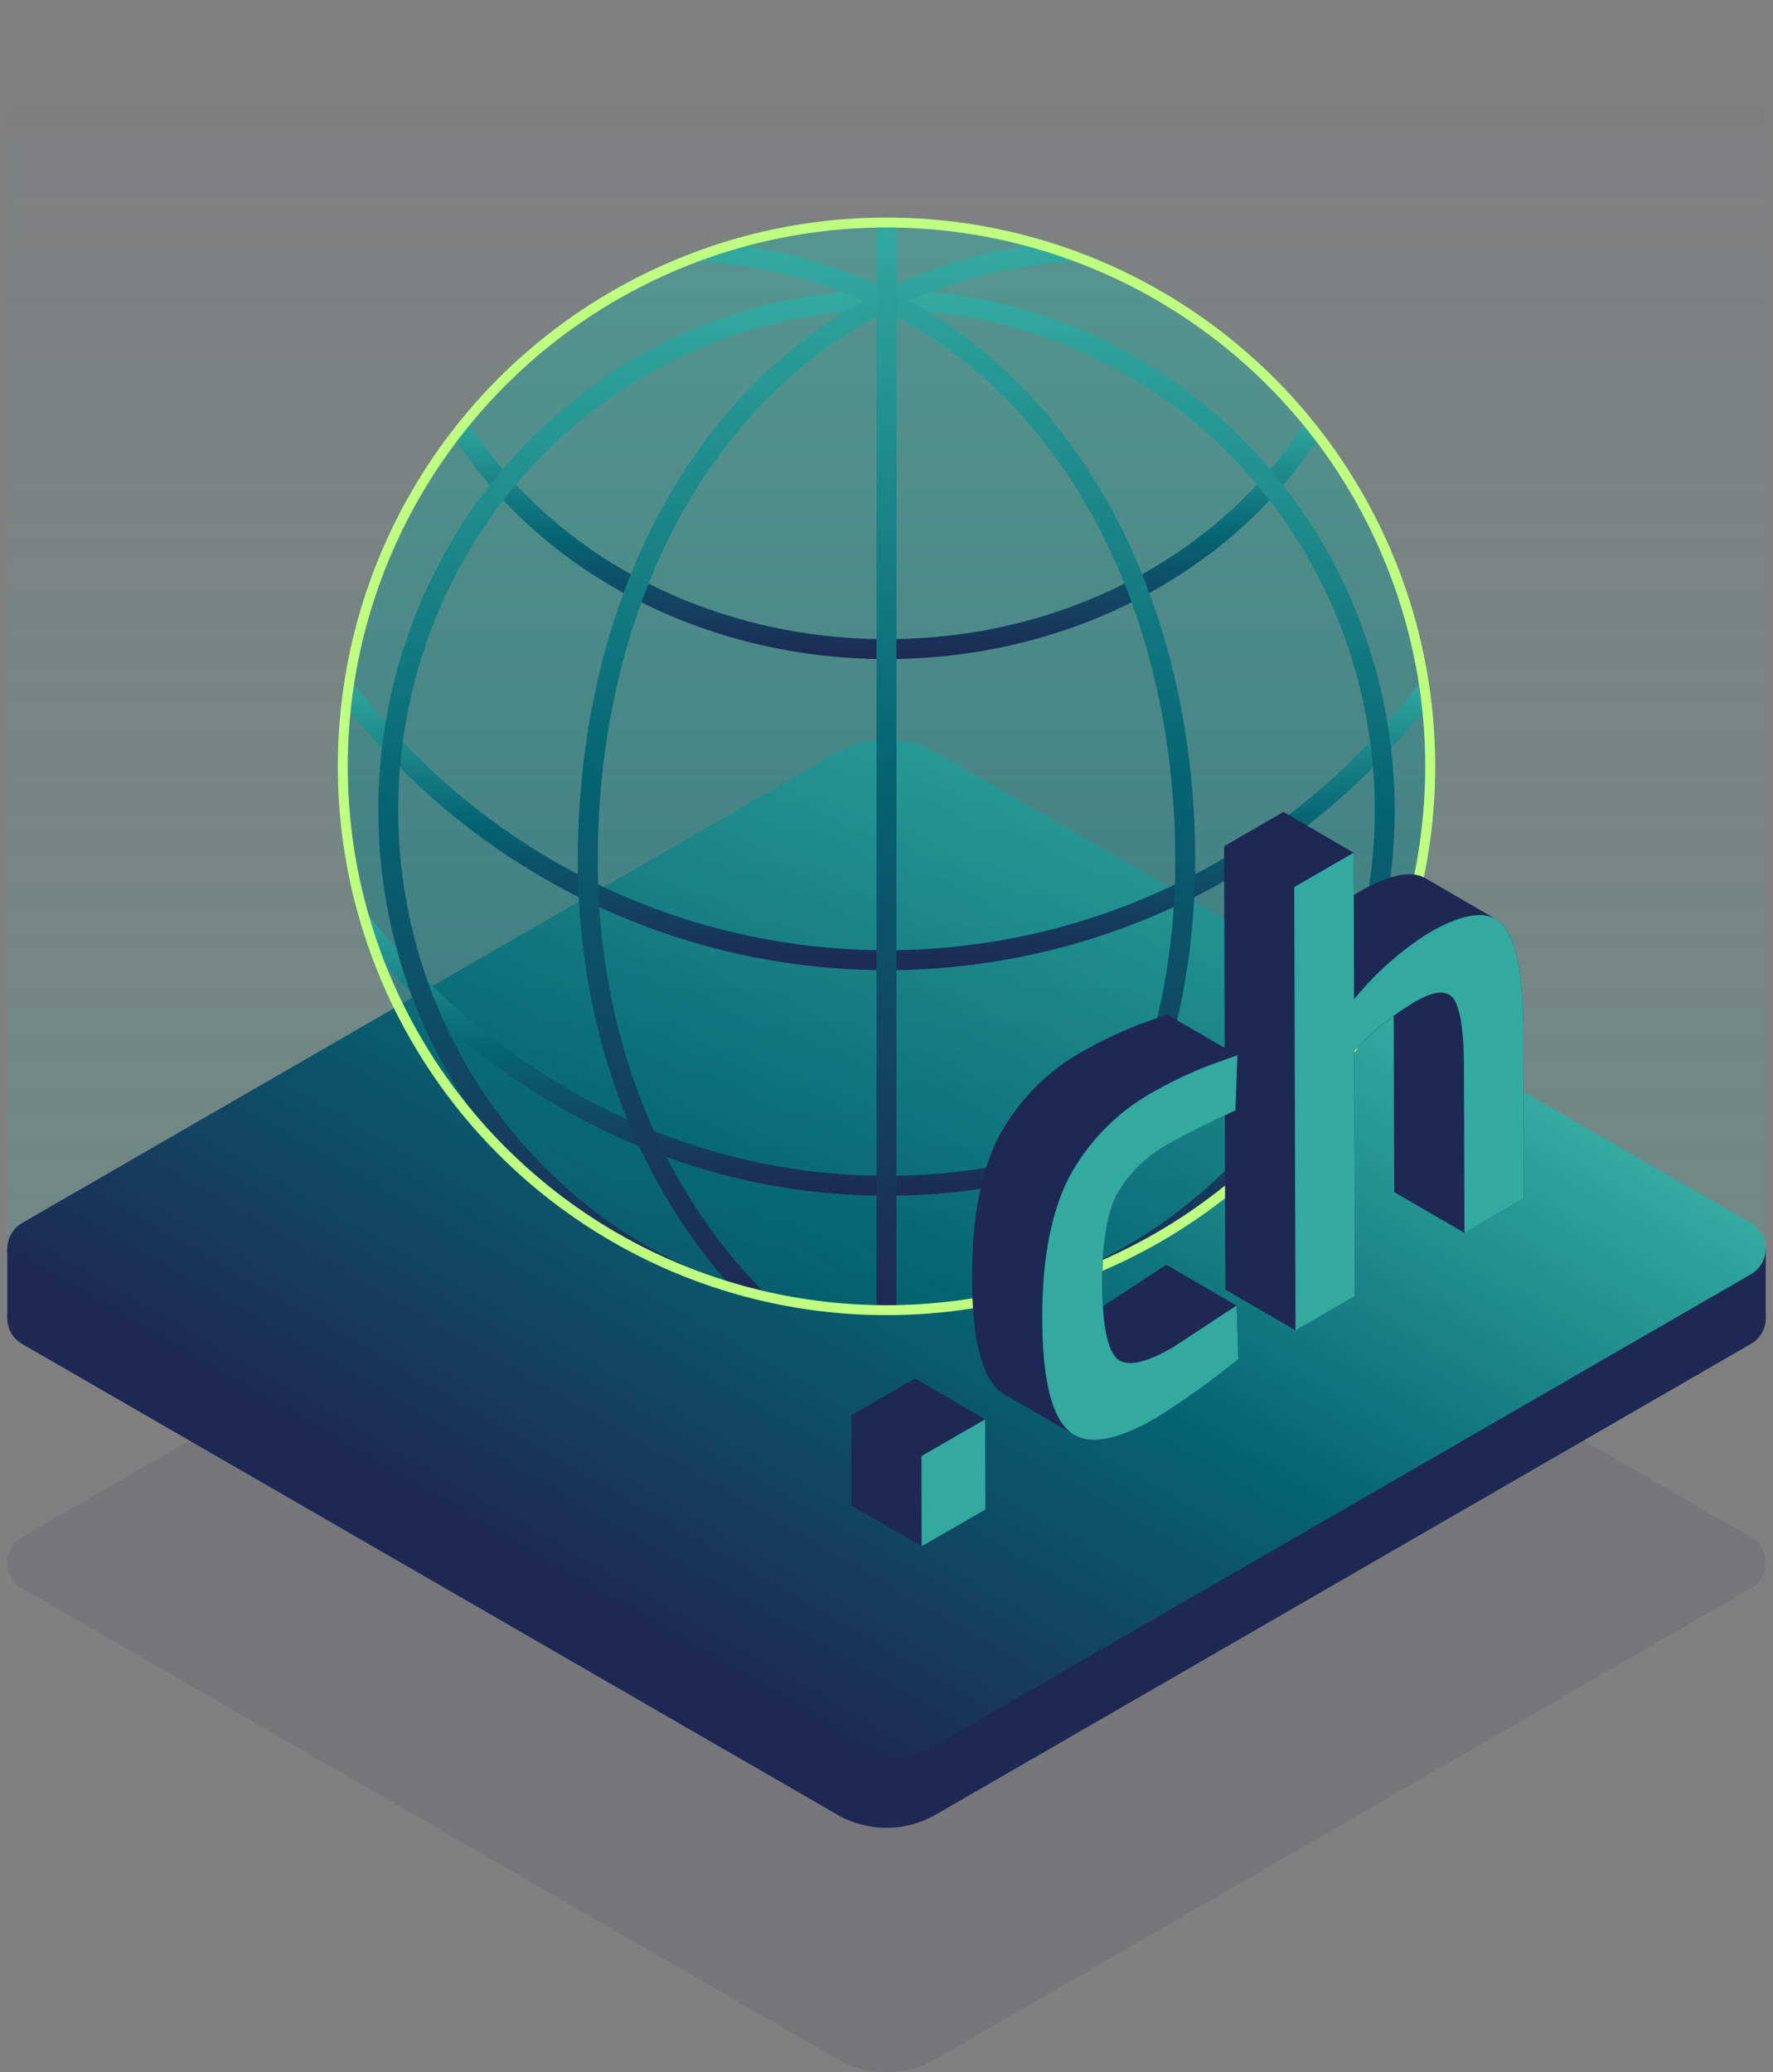
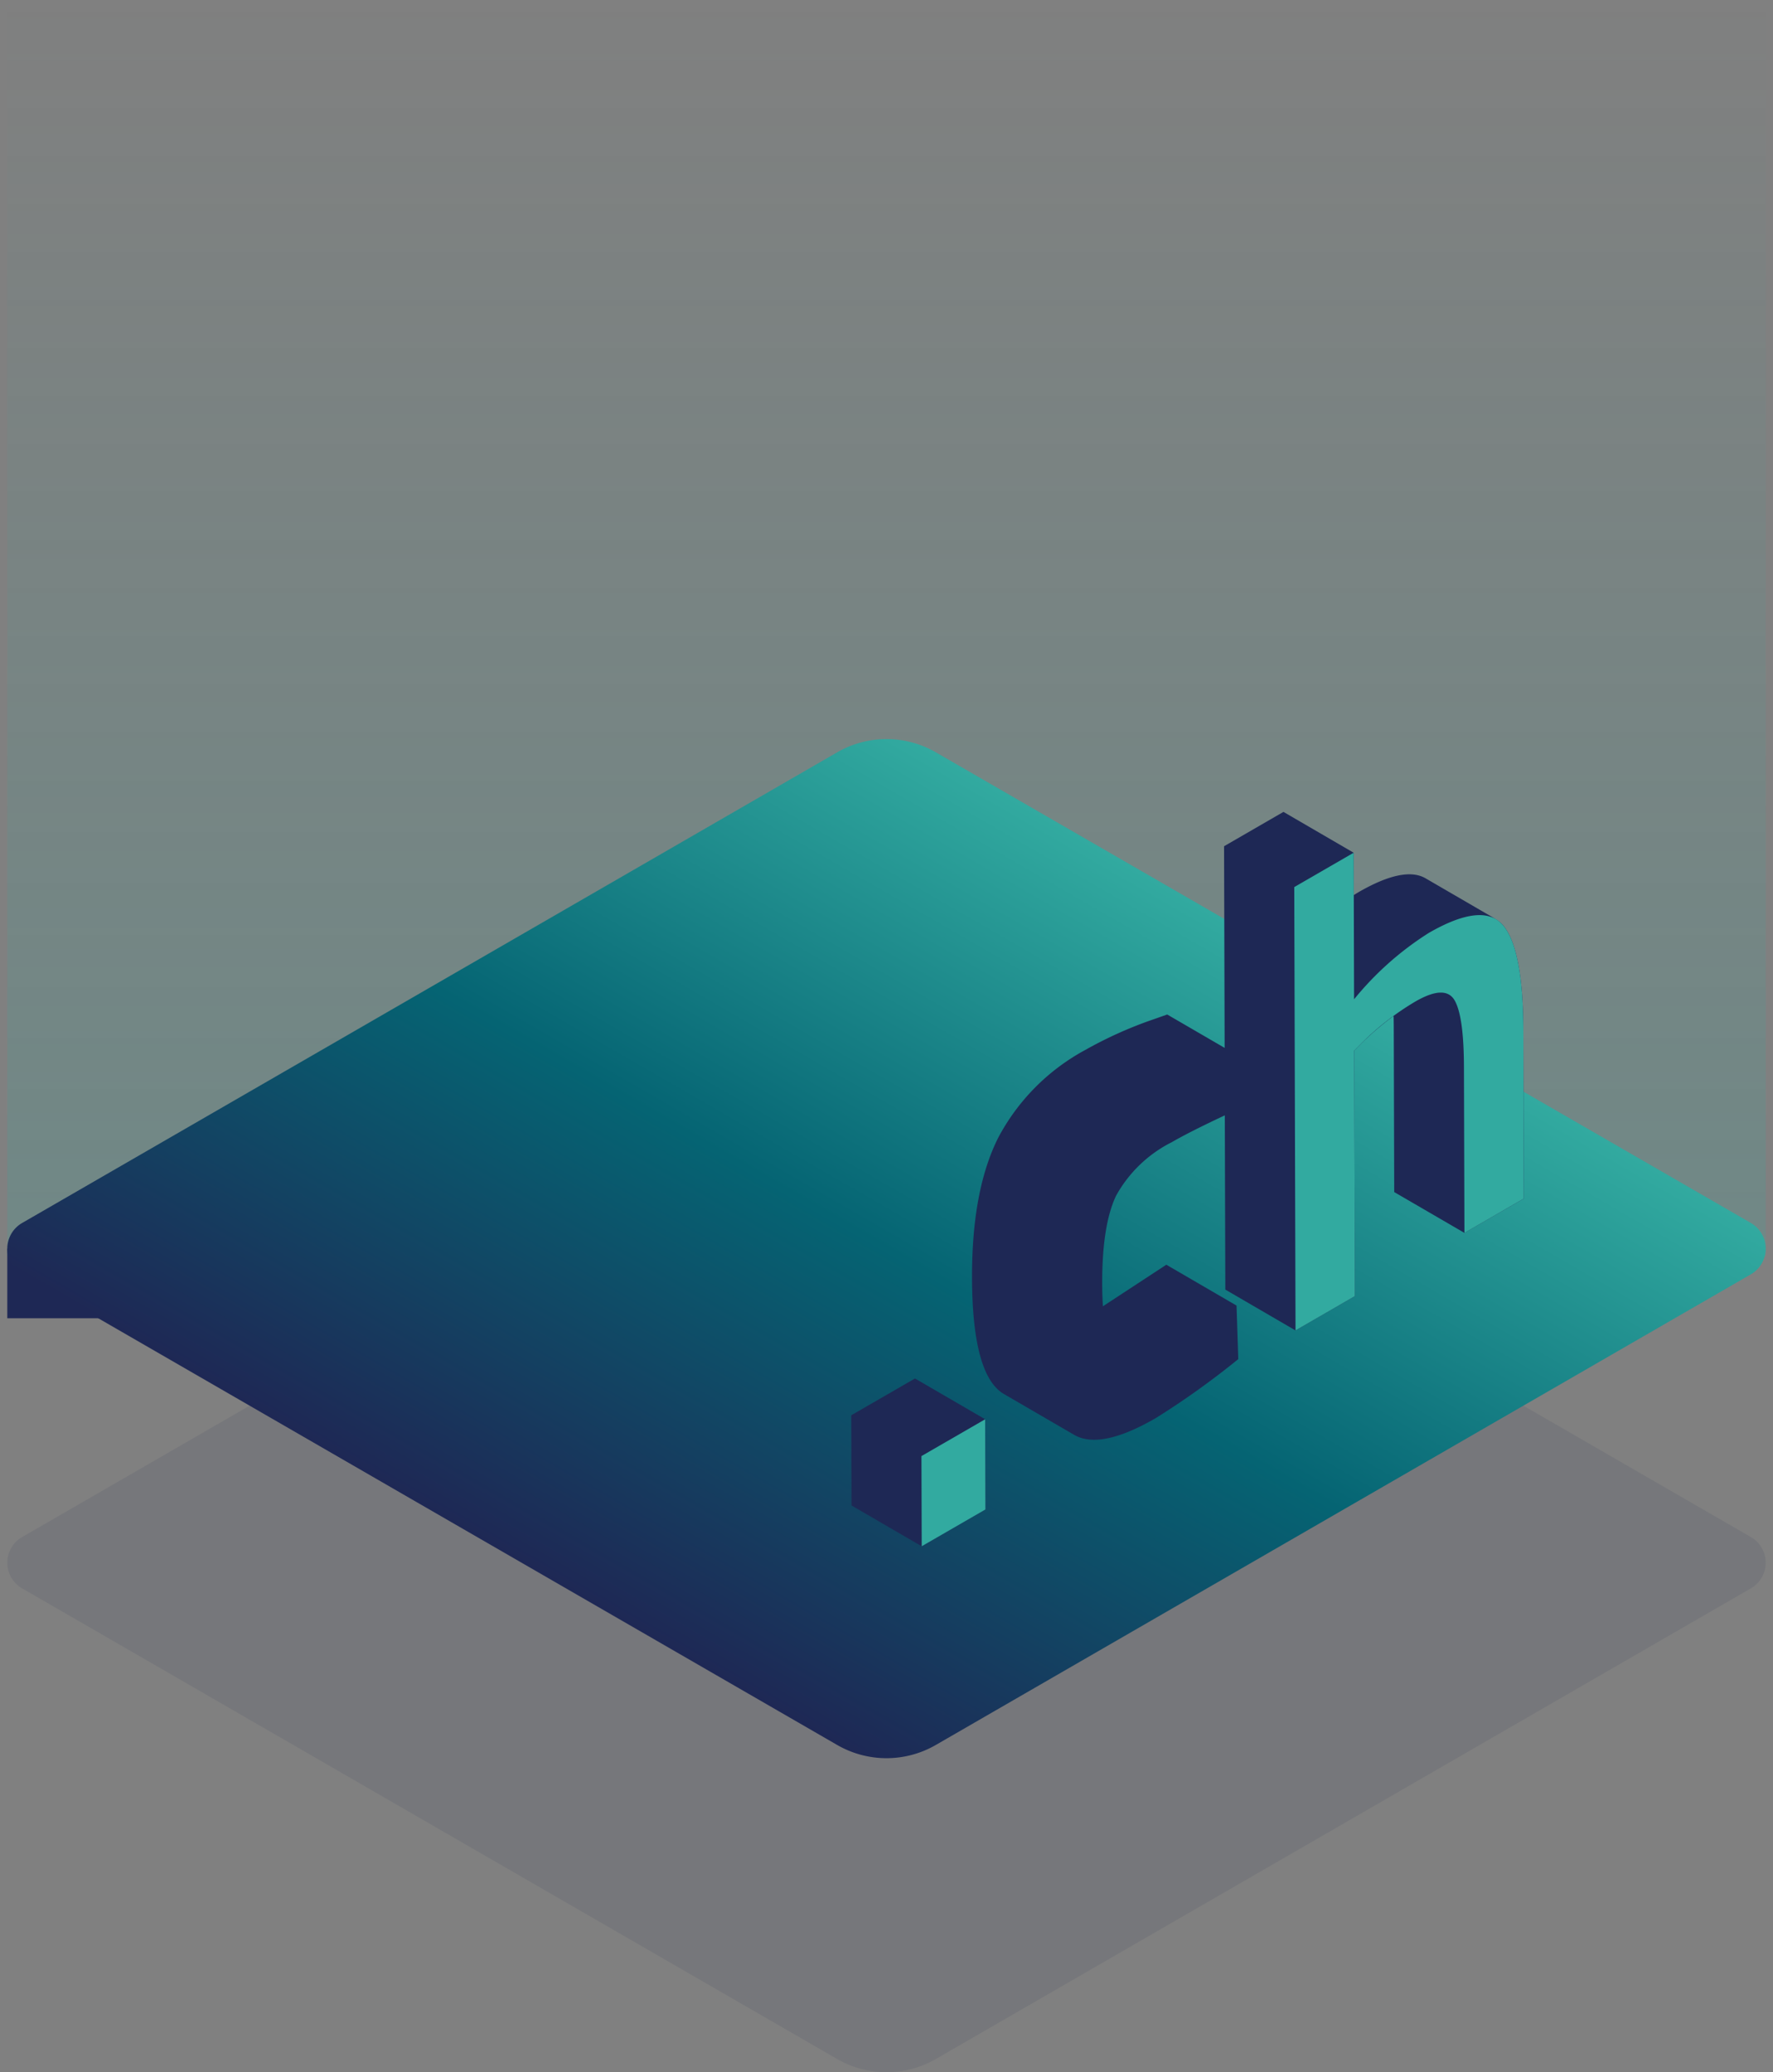
<svg xmlns="http://www.w3.org/2000/svg" xmlns:xlink="http://www.w3.org/1999/xlink" viewBox="0 0 178 208">
  <rect x="0" y="0" width="178" height="208" fill="#808080" stroke="none" />
  <defs>
    <linearGradient id="a" x1="89" x2="89" y2="126.07" gradientUnits="userSpaceOnUse">
      <stop offset="0" stop-color="#32aaa0" stop-opacity="0" />
      <stop offset="0.609" stop-color="#32aaa0" stop-opacity="0.625" />
      <stop offset="1" stop-color="#32aaa0" />
    </linearGradient>
    <linearGradient id="b" x1="111.81" y1="85.824" x2="66.19" y2="164.839" gradientUnits="userSpaceOnUse">
      <stop offset="0" stop-color="#30a89e" />
      <stop offset="0" stop-color="#32aaa0" />
      <stop offset="0.5" stop-color="#056473" />
      <stop offset="1" stop-color="#1e2855" />
    </linearGradient>
    <clipPath id="c">
-       <circle cx="89" cy="76.922" r="54.586" style="fill:none" />
-     </clipPath>
+       </clipPath>
    <linearGradient id="d" x1="89" y1="21.514" x2="89" y2="132.529" gradientUnits="userSpaceOnUse">
      <stop offset="0" stop-color="#32aaa0" />
      <stop offset="1" stop-color="#056473" />
    </linearGradient>
    <linearGradient id="e" x1="89" y1="41.716" x2="89" y2="66.153" xlink:href="#b" />
    <linearGradient id="f" x1="89" y1="67.848" x2="89" y2="97.378" xlink:href="#b" />
    <linearGradient id="g" x1="89" y1="90.81" x2="89" y2="120.022" xlink:href="#b" />
    <linearGradient id="h" x1="89" y1="29.132" x2="89" y2="133.529" xlink:href="#b" />
    <linearGradient id="i" x1="103.365" y1="24.175" x2="103.365" y2="131.896" xlink:href="#b" />
    <linearGradient id="j" x1="74.635" y1="24.175" x2="74.635" y2="131.896" xlink:href="#b" />
    <linearGradient id="k" x1="89" y1="21.514" x2="89" y2="132.529" xlink:href="#b" />
  </defs>
  <title>illu_domain_ch</title>
  <rect x="0.732" width="176.536" height="126.07" style="opacity:0.2;fill:url(#a)" />
  <path d="M175.782,159.428l-81.83,47.245a9.907,9.907,0,0,1-9.905,0L2.218,159.429a2.972,2.972,0,0,1,0-5.147l81.83-47.245a9.907,9.907,0,0,1,9.905,0l81.829,47.245A2.971,2.971,0,0,1,175.782,159.428Z" style="fill:#1e2855;opacity:0.1" />
-   <rect x="148.245" y="125.332" width="29.023" height="6.988" style="fill:#1e2855" />
  <rect x="0.732" y="125.332" width="29.023" height="6.988" style="fill:#1e2855" />
-   <path d="M175.782,134.893l-81.83,47.245a9.907,9.907,0,0,1-9.905,0L2.218,134.894a2.972,2.972,0,0,1,0-5.147L87.515,80.5a2.97,2.97,0,0,1,2.971,0l85.3,49.246A2.971,2.971,0,0,1,175.782,134.893Z" style="fill:#1e2855" />
  <path d="M175.782,127.905l-81.83,47.244a9.9,9.9,0,0,1-9.905,0L2.218,127.905a2.972,2.972,0,0,1,0-5.147l81.83-47.244a9.9,9.9,0,0,1,9.905,0l81.829,47.244A2.972,2.972,0,0,1,175.782,127.905Z" style="fill:url(#b)" />
  <path d="M13.833,18.743V167.254H166V18.743Z" style="fill:none" />
  <g style="clip-path:url(#c)">
    <circle cx="89" cy="77.021" r="55.507" style="opacity:0.5;fill:url(#d)" />
    <path d="M45.753,42.228C53.882,55.848,70.191,65.153,89,65.153s35.118-9.305,43.247-22.925" style="fill:none;stroke-miterlimit:10;stroke-width:2px;stroke:url(#e)" />
    <path d="M143.844,68.428a67.783,67.783,0,0,1-109.688,0" style="fill:none;stroke-miterlimit:10;stroke-width:2px;stroke:url(#f)" />
    <path d="M142.617,91.42c-13.008,16.908-32.2,27.6-53.617,27.6s-40.609-10.694-53.617-27.6" style="fill:none;stroke-miterlimit:10;stroke-width:2px;stroke:url(#g)" />
    <ellipse cx="89" cy="81.33" rx="50.02" ry="51.199" style="fill:none;stroke-miterlimit:10;stroke-width:2px;stroke:url(#h)" />
    <path d="M108.854,25.174A49.524,49.524,0,0,0,89,30.133c19.373,9.564,29.989,31.647,29.989,56.226,0,18.456-6.915,34.393-17.765,44.816" style="fill:none;stroke-miterlimit:10;stroke-width:2px;stroke:url(#i)" />
    <path d="M76.776,131.175c-10.85-10.423-17.765-26.36-17.765-44.816C59.011,61.78,69.627,39.7,89,30.133a49.524,49.524,0,0,0-19.854-4.959" style="fill:none;stroke-miterlimit:10;stroke-width:2px;stroke:url(#j)" />
    <line x1="89" y1="21.514" x2="89" y2="132.529" style="fill:none;stroke-miterlimit:10;stroke-width:2px;stroke:url(#k)" />
  </g>
-   <circle cx="89" cy="76.922" r="54.586" style="fill:none;stroke:#beff82;stroke-miterlimit:10" />
  <path d="M152.937,103.461q-.023-8.176-2.025-10.574a2.78,2.78,0,0,0-1.076-.777,2.9,2.9,0,0,1,.332.145L143.12,88.16q-2.156-1.252-6.736,1.394c-.155.089-.314.193-.471.291l-.012-4.252-7.048-4.1L122.89,84.94l.057,20.24-5.765-3.35-1.367.481a41.073,41.073,0,0,0-6.84,3.067,21.4,21.4,0,0,0-8.743,8.788q-2.672,5.291-2.646,14.094t2.583,11.2a3.422,3.422,0,0,0,.62.464l7.048,4.095a3.37,3.37,0,0,1-.62-.463q2.549,2.4,8.79-1.2a81.461,81.461,0,0,0,8.31-5.937l-.175-5.373-7.048-4.1-6.37,4.174c-.041-.688-.067-1.425-.07-2.241q-.016-5.91,1.4-8.87a13.121,13.121,0,0,1,5.575-5.357q1.814-1.049,5.336-2.7l.05,17.489,7.048,4.1,5.963-3.443-.07-24.643.874-.879a30.725,30.725,0,0,1,3.081-2.6c.007.331.014.667.015,1.024l.047,16.654,7.048,4.095,5.963-3.442Z" style="fill:#1e2855" />
  <polygon points="91.859 138.364 85.461 142.057 85.487 151.111 92.535 155.206 98.932 151.513 98.907 142.459 91.859 138.364" style="fill:#1e2855" />
  <path d="M135.9,85.593l.042,14.71a31,31,0,0,1,7.489-6.654q5.468-3.156,7.48-.762t2.025,10.574l.048,16.845-5.963,3.443-.048-16.654q-.013-5.1-.946-6.7c-.63-1.062-1.94-1.018-3.945.14a27.547,27.547,0,0,0-5.252,4.039l-.874.879.07,24.643-5.963,3.443-.126-44.5Z" style="fill:#32aaa0" />
-   <path d="M116.022,109.474a41.123,41.123,0,0,1,6.841-3.067l1.367-.481-.2,5.532q-4.32,2-6.4,3.2a13.121,13.121,0,0,0-5.575,5.357q-1.421,2.958-1.4,8.87t1.39,7.384q1.376,1.476,5.7-1.025l6.4-4.2.175,5.373a81.461,81.461,0,0,1-8.31,5.937q-6.234,3.6-8.79,1.2t-2.583-11.2q-.025-8.8,2.646-14.094A21.4,21.4,0,0,1,116.022,109.474Z" style="fill:#32aaa0" />
  <polygon points="98.907 142.459 98.932 151.513 92.535 155.206 92.509 146.153 98.907 142.459" style="fill:#32aaa0" />
</svg>